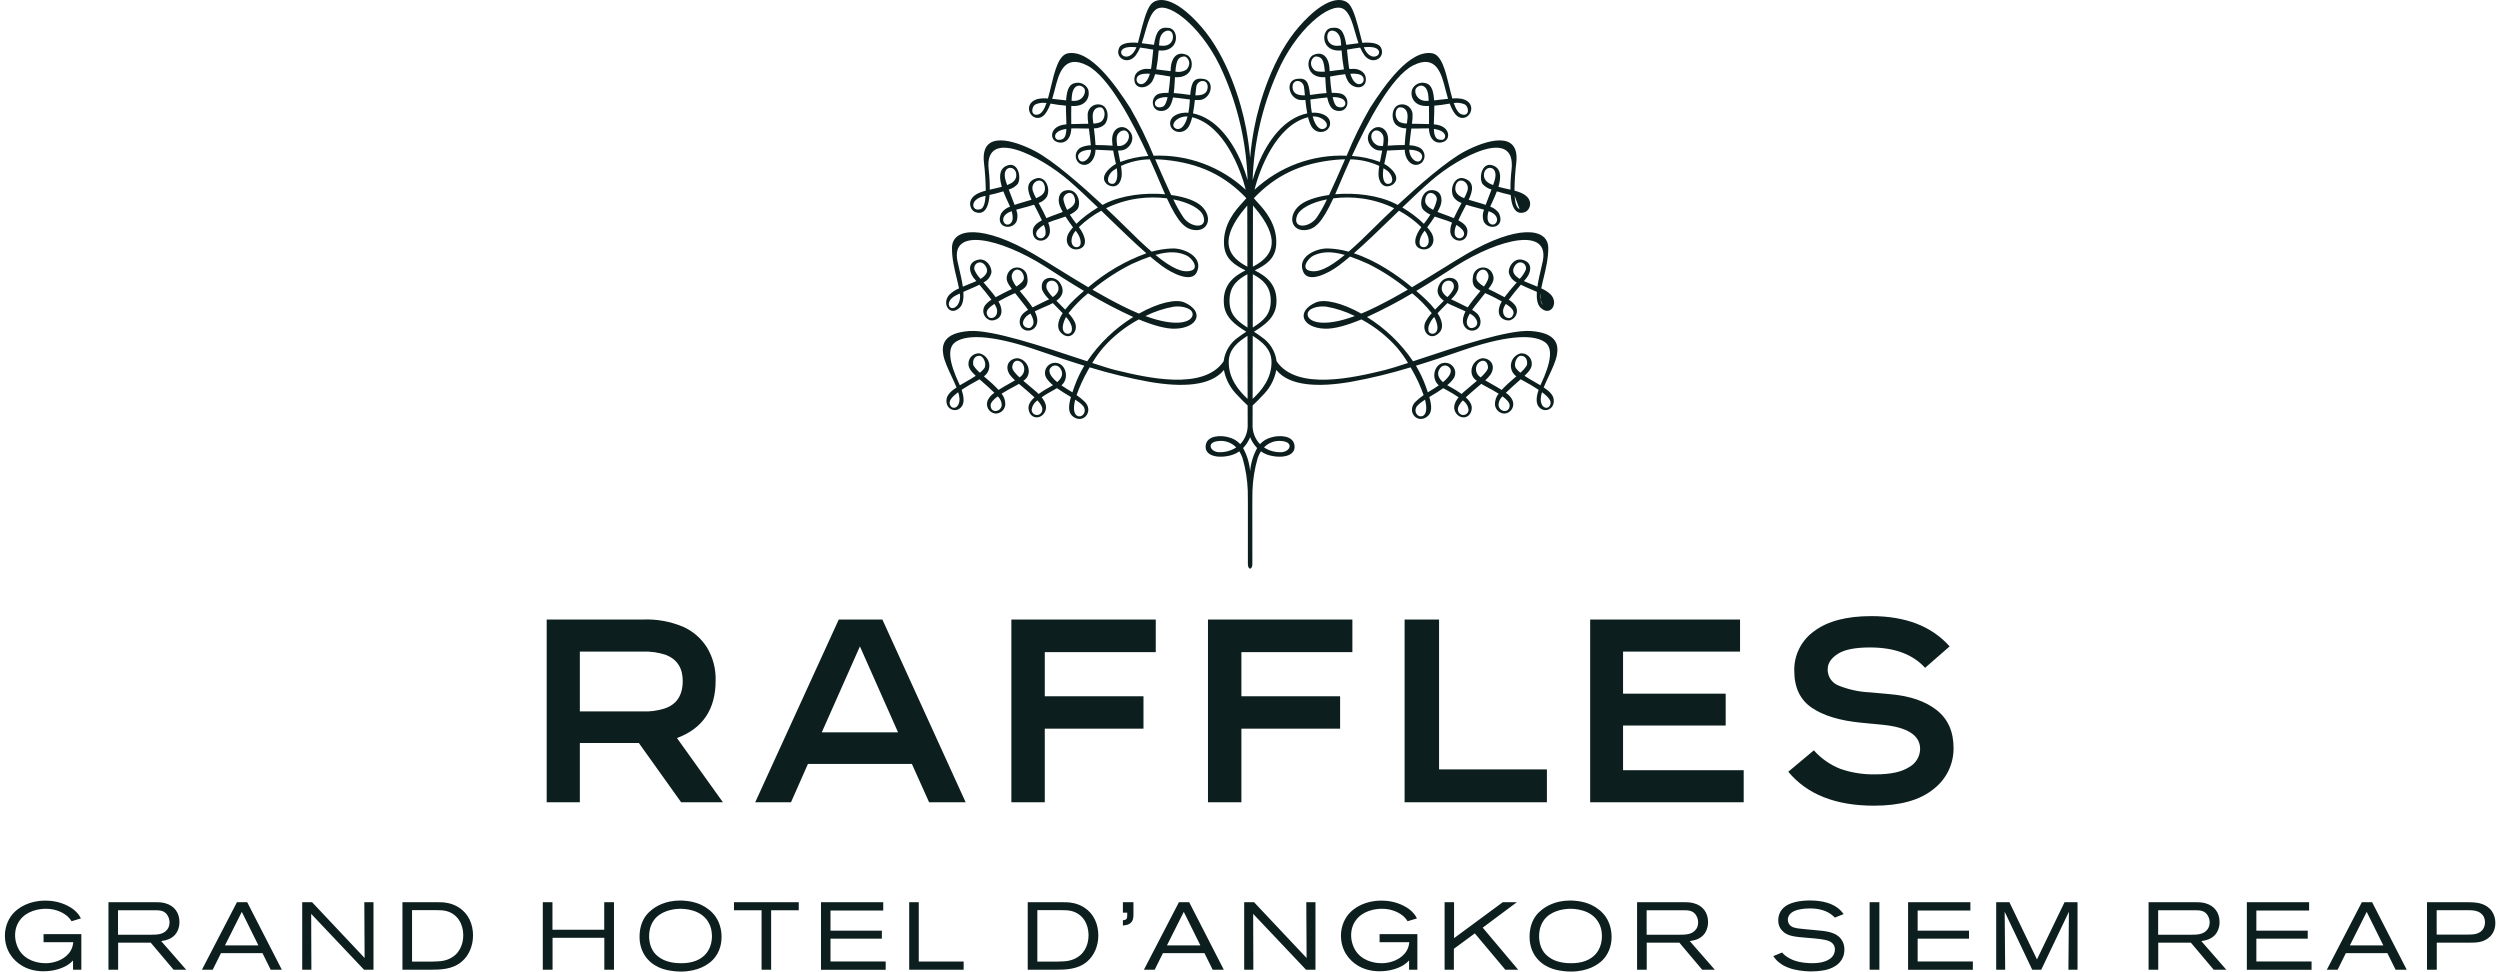
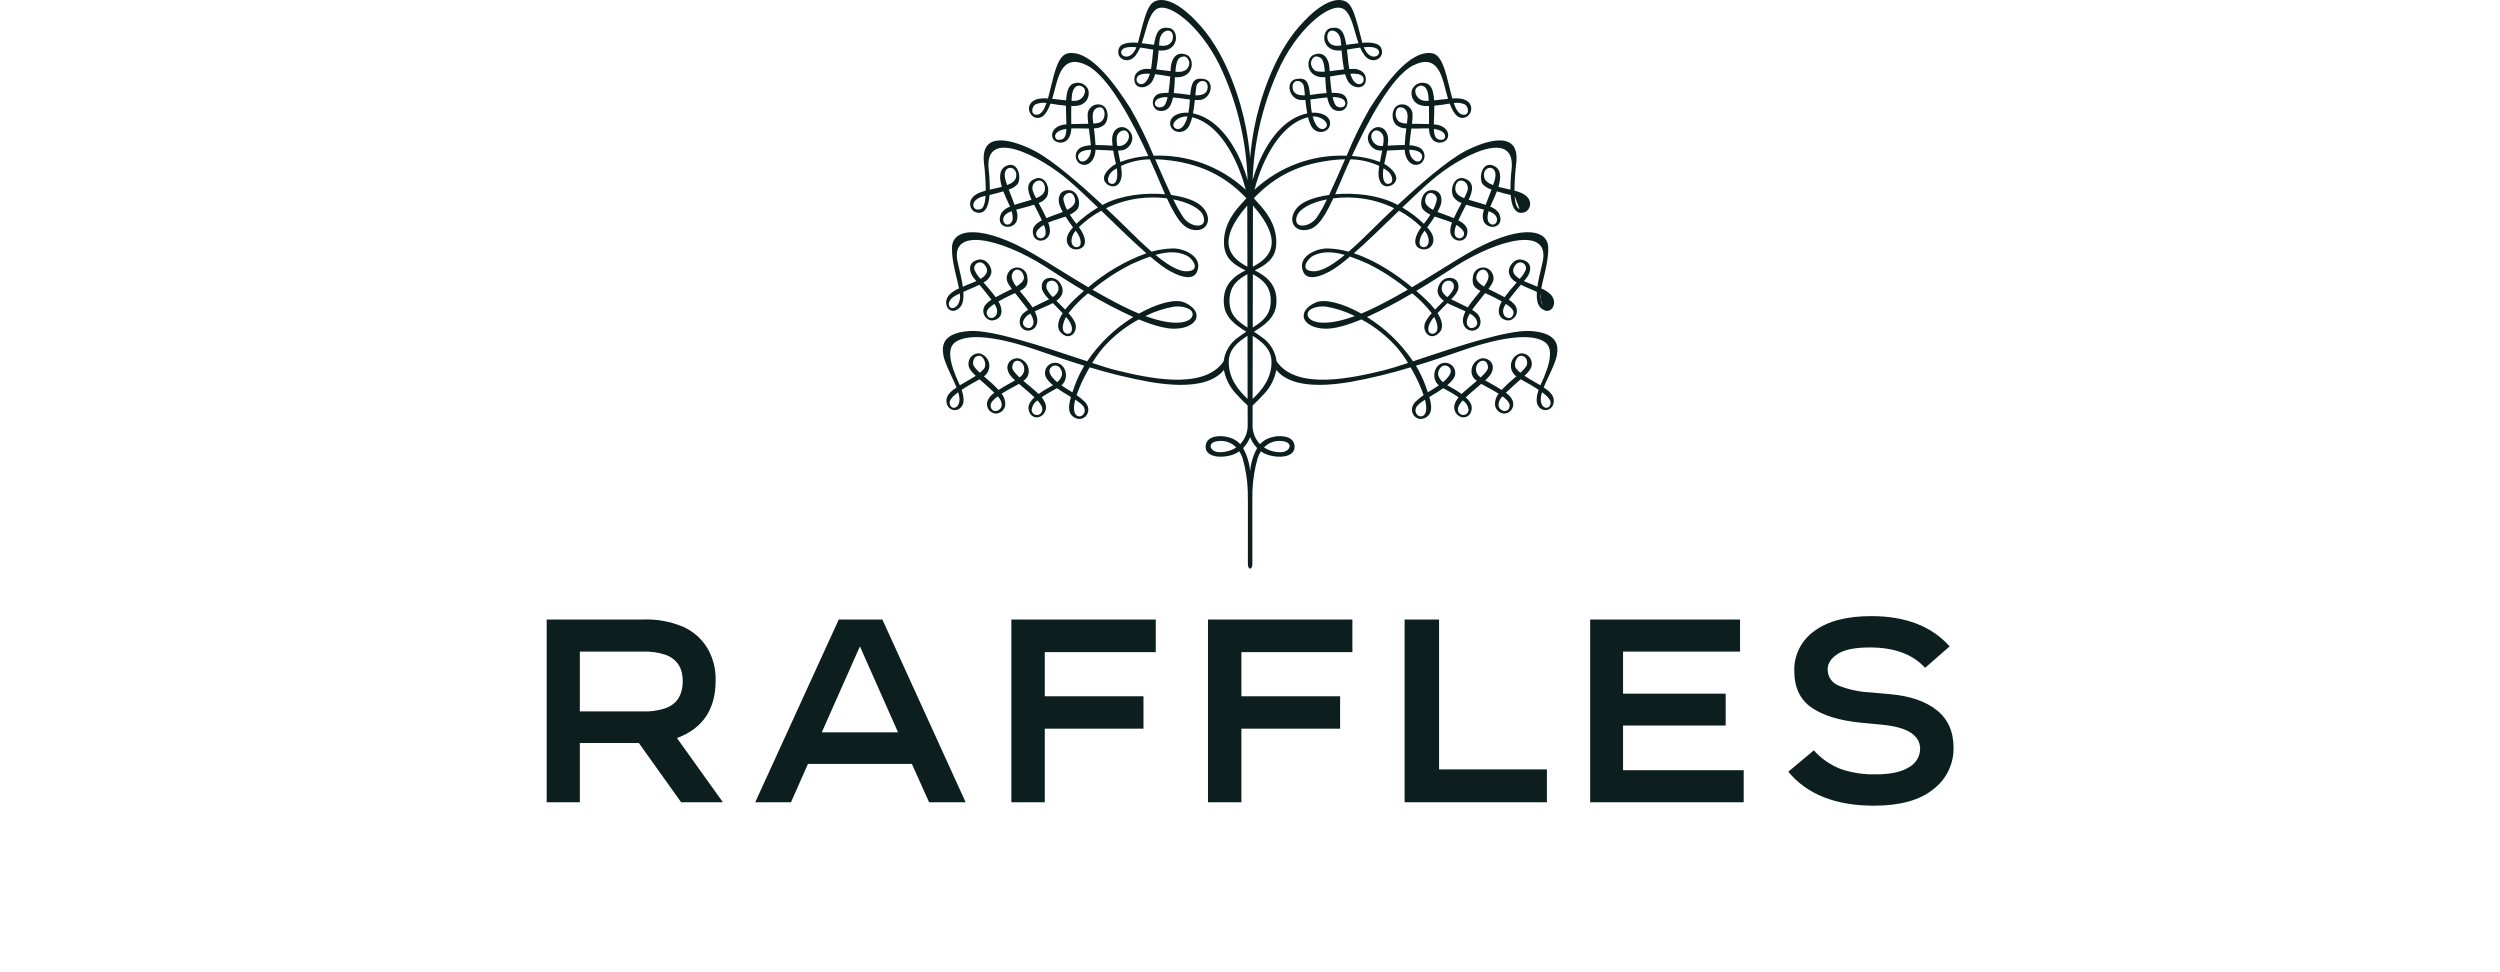
<svg xmlns="http://www.w3.org/2000/svg" width="211" height="82" viewBox="0 0 211 82" fill="none">
  <path fill-rule="evenodd" clip-rule="evenodd" d="M119.866 30.291C122.979 29.253 127.312 27.808 129.194 27.938C131.359 28.089 131.568 29.071 131.401 29.976C131.304 30.496 131.005 31.131 130.712 31.754C130.56 32.078 130.409 32.399 130.289 32.698C130.733 32.993 131.07 33.303 131.127 33.677C131.269 34.599 130.233 34.944 129.81 34.241C129.62 33.926 129.684 33.409 129.858 32.9C129.48 32.647 128.986 32.356 128.348 32.012C128.289 32.063 128.23 32.115 128.17 32.168C128.006 32.311 127.837 32.459 127.666 32.617C127.637 32.644 127.608 32.67 127.581 32.696C127.395 32.868 127.235 33.017 127.093 33.154C127.331 33.304 127.523 33.516 127.648 33.769C127.702 33.885 127.727 34.013 127.722 34.141C127.717 34.269 127.681 34.394 127.617 34.506C127.554 34.617 127.465 34.712 127.357 34.782C127.249 34.851 127.127 34.894 126.999 34.906C126.791 34.908 126.589 34.83 126.436 34.688C126.283 34.547 126.189 34.352 126.174 34.143C126.165 33.81 126.274 33.485 126.482 33.225C126.117 32.992 125.719 32.782 125.44 32.633C125.29 32.554 125.173 32.492 125.114 32.455C125.1 32.445 125.087 32.436 125.074 32.427C125.058 32.416 125.042 32.405 125.025 32.393C124.907 32.495 124.786 32.596 124.671 32.693C124.491 32.844 124.323 32.985 124.199 33.1C124.188 33.11 124.175 33.121 124.161 33.132C124.054 33.225 123.884 33.37 123.711 33.536C124.228 34.009 124.248 34.341 124.199 34.6C124.046 35.387 123.155 35.429 122.815 34.743C122.617 34.334 122.799 33.91 123.108 33.531C122.786 33.306 122.42 33.102 122.108 32.928C122.002 32.869 121.903 32.814 121.813 32.762C121.475 33.003 121.103 33.226 120.756 33.434C120.715 33.458 120.674 33.483 120.634 33.507C120.858 34.292 120.885 34.863 120.417 35.189C119.548 35.8 118.658 34.647 119.516 33.862C119.717 33.675 119.93 33.503 120.154 33.345C119.903 32.633 119.589 31.944 119.216 31.288C119.163 31.192 119.109 31.097 119.055 31.003C117.398 31.511 115.712 31.92 114.007 32.229C111.29 32.695 108.833 32.607 107.72 31.224C107.583 31.961 107.241 32.643 106.736 33.195C106.293 33.682 105.926 34.032 105.722 34.222C105.719 35.193 105.718 35.789 105.718 35.789C105.701 36.1 105.748 36.41 105.856 36.702C105.963 36.994 106.129 37.261 106.343 37.486C106.602 37.201 106.94 37.001 107.314 36.911C107.934 36.717 109.151 36.724 109.258 37.595C109.38 38.575 108 38.729 106.944 38.369C106.758 38.304 106.582 38.211 106.423 38.093C106.311 38.268 106.219 38.456 106.151 38.653C105.889 39.556 105.74 40.487 105.707 41.427L105.706 41.445C105.7 41.676 105.689 42.037 105.699 47.604C105.701 47.875 105.595 47.977 105.51 48C105.425 47.977 105.319 47.875 105.321 47.604C105.329 42.001 105.32 41.672 105.313 41.441L105.313 41.427C105.278 40.487 105.129 39.556 104.868 38.653C104.799 38.456 104.707 38.269 104.595 38.093C104.436 38.212 104.26 38.305 104.073 38.369C103.02 38.729 101.64 38.575 101.761 37.595C101.868 36.724 103.085 36.717 103.705 36.911C104.079 37 104.418 37.201 104.677 37.486C104.891 37.261 105.057 36.994 105.164 36.702C105.272 36.41 105.32 36.1 105.304 35.789C105.304 35.789 105.301 35.193 105.3 34.222C105.093 34.032 104.727 33.682 104.284 33.195C103.778 32.644 103.437 31.961 103.3 31.224C102.188 32.607 99.728 32.695 97.014 32.229C95.309 31.92 93.623 31.511 91.966 31.003L91.945 31.039C91.897 31.122 91.848 31.205 91.803 31.288C91.431 31.945 91.117 32.633 90.863 33.345C91.088 33.503 91.303 33.676 91.505 33.862C92.365 34.647 91.473 35.8 90.603 35.189C90.135 34.863 90.163 34.292 90.387 33.507C90.358 33.489 90.327 33.471 90.297 33.453C89.94 33.24 89.556 33.01 89.208 32.762C89.127 32.809 89.038 32.858 88.944 32.91C88.624 33.088 88.245 33.299 87.912 33.531C88.221 33.91 88.403 34.335 88.203 34.743C87.866 35.429 86.976 35.387 86.823 34.6C86.773 34.341 86.791 34.009 87.309 33.536C87.146 33.38 86.988 33.243 86.88 33.15C86.859 33.132 86.84 33.115 86.823 33.1C86.701 32.989 86.54 32.853 86.366 32.707C86.245 32.606 86.119 32.5 85.995 32.393L85.905 32.455C85.846 32.493 85.728 32.555 85.576 32.635C85.297 32.783 84.901 32.993 84.538 33.225C84.746 33.485 84.856 33.81 84.847 34.143C84.832 34.352 84.738 34.547 84.584 34.689C84.43 34.831 84.228 34.909 84.019 34.907C83.892 34.894 83.769 34.851 83.662 34.781C83.555 34.711 83.466 34.617 83.402 34.505C83.339 34.394 83.303 34.269 83.298 34.141C83.293 34.013 83.318 33.885 83.372 33.769C83.497 33.517 83.689 33.304 83.927 33.154C83.804 33.035 83.666 32.907 83.511 32.762C83.461 32.716 83.409 32.667 83.355 32.617C83.192 32.467 83.03 32.325 82.874 32.189C82.805 32.129 82.738 32.07 82.672 32.012C82.034 32.357 81.54 32.647 81.163 32.9C81.336 33.409 81.401 33.926 81.21 34.241C80.787 34.944 79.752 34.599 79.891 33.677C79.949 33.303 80.287 32.993 80.73 32.699C80.609 32.398 80.459 32.077 80.307 31.753C80.015 31.13 79.718 30.496 79.62 29.976C79.452 29.071 79.661 28.089 81.826 27.938C83.713 27.808 88.066 29.261 91.177 30.299C91.376 30.366 91.57 30.43 91.757 30.493C92.776 28.986 94.101 27.712 95.646 26.755C94.339 26.158 93.064 25.491 91.829 24.756C91.219 25.254 90.666 25.816 90.179 26.434C90.401 26.663 90.587 26.925 90.728 27.211C91.064 28.022 90.236 28.863 89.506 28.036C89.267 27.766 89.163 27.247 89.686 26.431C89.468 26.195 89.229 25.954 88.997 25.721C88.95 25.674 88.904 25.628 88.858 25.581C88.746 25.65 88.483 25.764 88.173 25.9C87.907 26.016 87.605 26.147 87.335 26.278C87.415 26.438 87.477 26.607 87.519 26.781C87.69 27.56 87.125 28.012 86.595 27.883C85.993 27.736 85.888 26.946 86.346 26.468C86.474 26.347 86.616 26.241 86.769 26.154C86.754 26.132 86.739 26.11 86.724 26.088C86.688 26.036 86.651 25.983 86.607 25.923C86.315 25.543 86.065 25.231 85.855 24.967C85.791 24.886 85.73 24.81 85.673 24.738C85.646 24.751 85.618 24.763 85.59 24.776C85.37 24.875 85.121 24.986 84.847 25.13C84.627 25.241 84.441 25.342 84.272 25.44C84.32 25.522 84.363 25.607 84.401 25.695C84.844 26.806 83.992 27.084 83.64 27.044C83.501 27.016 83.373 26.952 83.266 26.858C83.16 26.765 83.08 26.645 83.034 26.511C82.988 26.377 82.977 26.233 83.004 26.093C83.03 25.954 83.092 25.824 83.183 25.716C83.325 25.55 83.492 25.408 83.678 25.295C83.375 24.878 82.979 24.403 82.662 24.03C82.395 24.165 82.094 24.294 81.778 24.429C81.624 24.495 81.467 24.562 81.309 24.633C81.345 25.192 81.281 25.682 81.008 25.956C80.172 26.781 79.434 25.609 80.132 24.867C80.366 24.643 80.64 24.464 80.939 24.34C80.888 24.069 80.816 23.775 80.741 23.465C80.552 22.689 80.338 21.809 80.347 20.914C80.366 19.182 83.022 18.966 87.258 21.448C87.989 21.877 88.72 22.33 89.471 22.796C90.236 23.269 91.021 23.756 91.849 24.244C93.3 23.002 94.961 22.03 96.753 21.376C95.75 20.5 94.655 19.44 93.557 18.375C93.353 18.178 93.15 17.98 92.947 17.784C92.257 18.156 91.621 18.622 91.059 19.168C91.616 19.907 91.833 20.754 91.124 21C90.396 21.256 89.714 20.534 90.201 19.663C90.306 19.493 90.427 19.333 90.562 19.186C90.368 18.927 90.138 18.608 89.93 18.28C89.731 18.355 89.525 18.419 89.319 18.484C89.031 18.575 88.741 18.666 88.467 18.786C88.574 19.035 88.624 19.304 88.615 19.575C88.514 20.531 87.106 20.621 87.17 19.466C87.192 19.079 87.541 18.802 87.934 18.593C87.729 18.139 87.473 17.65 87.276 17.277C86.975 17.376 86.647 17.463 86.332 17.546C86.134 17.599 85.942 17.65 85.764 17.701C85.904 18.027 85.91 18.395 85.781 18.726C85.324 19.51 83.955 19.164 84.508 17.995C84.688 17.736 84.947 17.541 85.246 17.442C85.235 17.419 85.227 17.398 85.219 17.376C85.215 17.366 85.21 17.355 85.206 17.343C85.177 17.279 85.141 17.203 85.101 17.118C84.98 16.859 84.819 16.517 84.682 16.151C84.297 16.269 83.883 16.373 83.518 16.456C83.4 17.948 82.818 18.09 82.305 17.898C81.878 17.738 81.488 16.798 82.618 16.286C82.806 16.205 83 16.14 83.199 16.091C83.19 15.29 83.138 14.489 83.042 13.693C82.76 10.95 85.579 11.832 87.345 12.747C88.877 13.539 91.322 15.688 93.054 17.298C93.086 17.282 93.117 17.265 93.148 17.247C93.182 17.228 93.217 17.209 93.255 17.19C94.709 16.463 96.662 16.247 98.332 16.395C98.27 16.257 98.208 16.116 98.144 15.965C98.099 15.86 98.044 15.731 97.98 15.581C97.763 15.07 97.444 14.319 97.05 13.449C96.207 13.461 95.376 13.65 94.611 14.004C94.648 14.219 94.671 14.435 94.678 14.653C94.686 15.333 94.298 15.971 93.569 15.634C93.345 15.53 92.669 14.974 93.862 14.043C93.964 13.966 94.072 13.898 94.185 13.839C94.162 13.726 94.136 13.611 94.11 13.494C94.055 13.244 93.998 12.984 93.951 12.708C93.735 12.701 93.504 12.688 93.272 12.675C92.996 12.66 92.717 12.644 92.459 12.639C92.458 12.658 92.457 12.678 92.457 12.698C92.455 12.734 92.454 12.77 92.45 12.801C92.352 13.682 91.667 14.195 91.059 13.76C90.958 13.671 90.882 13.559 90.836 13.433C90.791 13.307 90.778 13.172 90.798 13.039C90.819 12.907 90.872 12.782 90.954 12.675C91.035 12.569 91.142 12.485 91.265 12.432C91.519 12.324 91.79 12.266 92.066 12.26C92.036 11.869 91.967 11.344 91.902 10.857L91.901 10.85C91.63 10.855 91.318 10.848 90.95 10.838C90.915 10.837 90.879 10.836 90.843 10.835C90.687 10.832 90.546 10.834 90.414 10.84C90.414 10.849 90.414 10.858 90.414 10.867C90.413 10.911 90.412 10.952 90.409 10.983C90.322 11.931 89.661 12.221 89.103 11.931C88.562 11.648 88.682 10.625 89.908 10.505C89.92 10.504 89.933 10.503 89.945 10.502C89.966 10.5 89.987 10.498 90.006 10.496C90.003 10.298 89.995 10.078 89.985 9.837C89.981 9.723 89.976 9.604 89.972 9.481C89.963 9.276 89.963 9.091 89.963 8.917C89.528 8.882 89.095 8.824 88.666 8.743C88.241 9.874 87.825 9.983 87.496 9.948C86.815 9.874 86.434 8.686 87.563 8.36C87.853 8.297 88.152 8.282 88.447 8.314C88.537 8 88.62 7.655 88.704 7.304C89.015 6.007 89.344 4.634 90.143 4.497C92.043 4.172 94.131 7.155 95.395 9.12C96.141 10.415 96.8 11.759 97.366 13.143C98.787 13.083 100.205 13.306 101.54 13.799C102.874 14.291 104.098 15.044 105.14 16.014C104.731 14.344 103.321 10.56 100.618 9.894C100.561 10.155 100.471 10.408 100.349 10.646C99.852 11.526 98.61 11.131 98.774 10.253C98.856 9.816 99.451 9.457 100.301 9.513C100.359 9.2 100.397 8.883 100.414 8.565C100.416 8.524 100.419 8.487 100.421 8.451C100.423 8.433 100.424 8.414 100.425 8.396C100.29 8.379 100.148 8.361 100.002 8.342C99.673 8.299 99.327 8.253 99.002 8.226C98.831 9.055 98.537 9.313 98.099 9.362C97.148 9.463 97.036 8.185 97.806 7.912C98.072 7.85 98.345 7.825 98.618 7.84C98.693 7.388 98.737 6.884 98.767 6.459C98.282 6.369 97.859 6.303 97.492 6.261C97.439 6.469 97.358 6.668 97.252 6.855C96.783 7.591 95.689 7.551 95.741 6.638C95.784 5.941 96.517 5.819 96.713 5.813C96.85 5.807 96.997 5.811 97.147 5.819C97.173 5.683 97.193 5.538 97.209 5.375C97.252 4.923 97.293 4.531 97.336 4.193C96.96 4.125 96.578 4.058 96.223 4.014C96.128 4.251 96.003 4.474 95.851 4.678C95.231 5.466 94.274 4.983 94.385 4.285C94.445 3.887 94.655 3.731 95.144 3.631C95.44 3.588 95.742 3.582 96.04 3.616C96.095 3.41 96.151 3.19 96.209 2.966C96.466 1.958 96.751 0.847 97.122 0.387C97.615 -0.226 99.04 -0.429 101.381 2.249C103.586 4.773 104.749 8.618 105.16 10.798C105.321 11.634 105.438 12.479 105.511 13.327C105.581 12.478 105.698 11.634 105.86 10.798C106.269 8.618 107.434 4.773 109.639 2.249C111.98 -0.429 113.405 -0.226 113.899 0.387C114.271 0.849 114.556 1.965 114.815 2.976C114.871 3.197 114.926 3.413 114.981 3.616C115.278 3.582 115.579 3.588 115.875 3.631C116.365 3.731 116.573 3.887 116.636 4.285C116.743 4.983 115.789 5.466 115.168 4.678C115.017 4.473 114.893 4.25 114.797 4.014C114.44 4.058 114.06 4.125 113.683 4.193C113.728 4.531 113.767 4.923 113.812 5.375C113.825 5.524 113.846 5.672 113.874 5.819C114.025 5.811 114.169 5.807 114.306 5.813C114.504 5.819 115.234 5.941 115.278 6.638C115.332 7.551 114.236 7.591 113.767 6.855C113.661 6.669 113.581 6.47 113.528 6.263C113.163 6.303 112.738 6.369 112.254 6.459C112.283 6.883 112.327 7.388 112.402 7.84C112.675 7.825 112.947 7.849 113.213 7.912C113.985 8.185 113.874 9.463 112.921 9.362C112.484 9.313 112.187 9.055 112.02 8.226C111.691 8.253 111.34 8.299 111.009 8.343C110.866 8.361 110.727 8.379 110.595 8.396C110.599 8.452 110.602 8.503 110.606 8.565C110.625 8.883 110.662 9.199 110.719 9.513C111.57 9.457 112.163 9.816 112.247 10.253C112.412 11.131 111.17 11.526 110.671 10.646C110.549 10.408 110.459 10.155 110.402 9.894C107.7 10.56 106.287 14.344 105.882 16.014C106.924 15.044 108.148 14.291 109.482 13.798C110.817 13.305 112.235 13.083 113.656 13.143C114.222 11.76 114.88 10.416 115.625 9.12C116.889 7.155 118.974 4.172 120.88 4.497C121.674 4.634 122.003 6 122.315 7.294C122.4 7.648 122.484 7.997 122.576 8.314C122.87 8.282 123.168 8.298 123.458 8.36C124.589 8.686 124.204 9.874 123.524 9.948C123.194 9.983 122.779 9.874 122.352 8.743C121.924 8.824 121.491 8.883 121.057 8.917C121.059 9.092 121.057 9.276 121.049 9.481C121.046 9.572 121.042 9.66 121.039 9.745C121.028 10.023 121.018 10.274 121.015 10.496C121.034 10.498 121.055 10.5 121.076 10.502C121.088 10.503 121.101 10.504 121.112 10.505C122.34 10.625 122.459 11.648 121.919 11.931C121.359 12.221 120.698 11.931 120.612 10.983C120.609 10.957 120.608 10.924 120.607 10.888C120.607 10.872 120.606 10.856 120.606 10.84C120.474 10.834 120.333 10.832 120.177 10.835L120.09 10.838C119.713 10.847 119.394 10.856 119.116 10.85C119.105 10.941 119.093 11.034 119.081 11.127C119.03 11.532 118.978 11.941 118.954 12.26C119.229 12.267 119.5 12.325 119.754 12.432C119.876 12.485 119.984 12.569 120.066 12.675C120.147 12.781 120.201 12.906 120.221 13.039C120.242 13.172 120.229 13.307 120.183 13.433C120.137 13.559 120.06 13.672 119.959 13.76C119.351 14.195 118.668 13.682 118.569 12.801C118.564 12.747 118.561 12.693 118.561 12.639C118.302 12.644 118.023 12.66 117.746 12.675C117.514 12.688 117.284 12.701 117.069 12.708C117.02 12.993 116.961 13.261 116.903 13.518C116.879 13.627 116.855 13.733 116.833 13.839C116.947 13.897 117.056 13.965 117.158 14.043C118.35 14.974 117.675 15.53 117.452 15.634C116.723 15.971 116.334 15.333 116.344 14.653C116.35 14.435 116.372 14.218 116.41 14.004C115.645 13.65 114.814 13.461 113.971 13.449C113.574 14.325 113.253 15.081 113.036 15.591C112.974 15.737 112.92 15.862 112.876 15.965C112.824 16.088 112.773 16.204 112.722 16.318C112.711 16.344 112.7 16.37 112.688 16.395C114.359 16.247 116.312 16.464 117.764 17.19C117.803 17.21 117.841 17.23 117.877 17.25C117.907 17.267 117.936 17.283 117.966 17.298C119.7 15.688 122.143 13.539 123.677 12.747C125.439 11.832 128.258 10.95 127.979 13.693C127.882 14.489 127.829 15.29 127.821 16.091C128.02 16.14 128.214 16.205 128.402 16.286C129.532 16.798 129.144 17.738 128.715 17.898C128.204 18.09 127.621 17.948 127.502 16.456C127.136 16.373 126.723 16.269 126.337 16.151C126.202 16.512 126.044 16.849 125.924 17.107C125.883 17.196 125.845 17.276 125.815 17.343C125.807 17.363 125.799 17.382 125.792 17.4C125.787 17.414 125.782 17.427 125.776 17.442C126.074 17.542 126.332 17.736 126.511 17.995C127.065 19.164 125.696 19.51 125.24 18.726C125.11 18.395 125.116 18.027 125.257 17.701C125.08 17.65 124.888 17.599 124.69 17.547C124.374 17.463 124.045 17.376 123.743 17.277L123.715 17.331C123.523 17.698 123.28 18.16 123.085 18.593C123.477 18.802 123.826 19.079 123.849 19.466C123.914 20.621 122.508 20.531 122.403 19.575C122.396 19.304 122.447 19.035 122.552 18.786C122.278 18.666 121.989 18.575 121.701 18.484C121.495 18.419 121.29 18.355 121.091 18.28C120.882 18.608 120.652 18.927 120.457 19.186C120.594 19.331 120.715 19.491 120.819 19.663C121.308 20.534 120.624 21.256 119.896 21C119.187 20.754 119.404 19.907 119.959 19.17C119.399 18.622 118.764 18.155 118.074 17.784C117.888 17.964 117.702 18.144 117.515 18.325C116.4 19.406 115.286 20.487 114.267 21.376C116.136 21.986 117.888 23.188 119.171 24.244C119.999 23.756 120.784 23.27 121.548 22.796C122.299 22.33 123.029 21.877 123.761 21.448C127.998 18.966 130.654 19.182 130.673 20.914C130.681 21.806 130.468 22.684 130.281 23.459C130.205 23.771 130.133 24.067 130.082 24.34C130.381 24.464 130.656 24.642 130.89 24.867C131.584 25.609 130.846 26.781 130.012 25.956C129.739 25.682 129.676 25.192 129.709 24.633C129.545 24.56 129.382 24.49 129.223 24.421C128.915 24.289 128.62 24.162 128.36 24.03C128.042 24.403 127.645 24.878 127.34 25.295C127.528 25.407 127.695 25.549 127.835 25.716C127.927 25.824 127.99 25.954 128.016 26.093C128.043 26.233 128.032 26.376 127.986 26.51C127.94 26.645 127.86 26.764 127.754 26.858C127.648 26.952 127.519 27.016 127.381 27.044C127.029 27.084 126.175 26.806 126.621 25.695C126.657 25.606 126.7 25.521 126.75 25.44C126.578 25.342 126.394 25.242 126.174 25.13C125.891 24.981 125.634 24.867 125.406 24.765C125.385 24.756 125.365 24.747 125.345 24.739C125.278 24.824 125.205 24.916 125.127 25.014C124.926 25.267 124.688 25.566 124.413 25.923C124.377 25.971 124.346 26.015 124.317 26.057C124.294 26.09 124.272 26.122 124.248 26.155C124.403 26.241 124.546 26.346 124.674 26.468C125.132 26.947 125.027 27.736 124.425 27.883C123.896 28.012 123.331 27.56 123.501 26.781C123.543 26.606 123.605 26.438 123.687 26.278C123.417 26.148 123.116 26.017 122.849 25.901C122.538 25.765 122.274 25.65 122.162 25.581C122.118 25.626 122.074 25.67 122.029 25.715C121.795 25.949 121.552 26.192 121.332 26.432C121.855 27.247 121.753 27.766 121.512 28.036C120.783 28.863 119.955 28.022 120.291 27.211C120.433 26.925 120.618 26.663 120.84 26.434C120.354 25.815 119.801 25.253 119.191 24.757C117.955 25.491 116.681 26.158 115.374 26.755C116.918 27.713 118.243 28.986 119.261 30.493C119.457 30.428 119.659 30.36 119.866 30.291ZM120.569 27.56C120.508 27.94 120.591 28.121 120.854 28.166C121.099 28.21 121.621 27.948 121.098 26.844C121.083 26.813 121.066 26.782 121.047 26.754C120.824 26.979 120.66 27.256 120.569 27.56ZM122.677 24.377C122.894 23.604 121.945 23.435 121.72 24.107C121.578 24.532 121.835 24.846 122.162 25.073C122.376 24.875 122.551 24.639 122.677 24.377ZM124.003 27.628C124.251 27.84 125.109 27.482 124.413 26.718C124.305 26.617 124.183 26.532 124.05 26.466C123.635 27.176 123.801 27.453 124.003 27.628ZM124.6 23.429C124.582 23.702 124.898 23.97 125.247 24.183C125.513 23.816 125.698 23.456 125.61 23.168C125.395 22.47 124.645 22.736 124.6 23.429ZM126.866 26.143C126.792 26.852 127.43 26.98 127.624 26.715C127.88 26.36 127.749 26.072 127.094 25.652C126.987 25.799 126.909 25.966 126.866 26.143ZM127.761 22.602C127.591 22.996 127.886 23.307 128.264 23.537C128.483 23.31 128.658 23.045 128.783 22.756C128.911 22.19 128.106 21.797 127.761 22.602ZM130.216 25.762C130.117 25.62 130.048 25.458 130.014 25.288ZM130.014 25.288C129.98 25.118 129.981 24.942 130.017 24.773ZM130.017 24.773C130.036 24.782 130.055 24.791 130.074 24.8ZM130.074 24.8C130.165 24.844 130.256 24.887 130.345 24.933ZM130.216 22.017C130.766 19.172 126.632 20.094 122.862 22.461C122.766 22.521 122.614 22.62 122.415 22.749C121.808 23.143 120.763 23.821 119.535 24.553C119.837 24.812 120.111 25.057 120.339 25.275C120.621 25.539 120.882 25.824 121.12 26.129C121.362 25.878 121.619 25.622 121.861 25.383C121.49 25.12 121.043 24.641 121.588 23.838C122.003 23.224 123.305 23.278 123.065 24.454C122.928 24.763 122.725 25.037 122.472 25.26C122.595 25.324 122.714 25.377 122.811 25.421C122.892 25.457 122.958 25.487 123.001 25.511C123.067 25.546 123.176 25.599 123.307 25.663C123.473 25.743 123.675 25.841 123.876 25.945C124.01 25.735 124.156 25.547 124.286 25.38C124.331 25.322 124.374 25.267 124.413 25.214C124.527 25.068 124.658 24.911 124.792 24.75C124.846 24.686 124.9 24.621 124.953 24.556C124.451 24.302 124.21 24.044 124.315 23.376C124.33 23.18 124.41 22.995 124.543 22.852C124.675 22.708 124.853 22.614 125.046 22.584C125.24 22.555 125.437 22.593 125.606 22.691C125.775 22.789 125.906 22.942 125.977 23.125C126.155 23.549 126.049 23.822 125.62 24.392C125.733 24.45 125.838 24.5 125.923 24.539C125.995 24.573 126.052 24.6 126.086 24.619C126.157 24.655 126.23 24.692 126.305 24.73C126.528 24.843 126.763 24.961 126.983 25.084C127.246 24.724 127.59 24.327 127.909 23.958C127.944 23.918 127.978 23.878 128.013 23.838C127.847 23.76 127.701 23.646 127.586 23.504C127.471 23.361 127.389 23.194 127.348 23.016C127.283 22.506 127.791 21.777 128.444 21.917C129.283 22.094 129.302 22.799 128.88 23.408C128.852 23.446 128.786 23.525 128.698 23.631C128.673 23.66 128.647 23.692 128.619 23.726C128.812 23.814 128.995 23.886 129.125 23.936C129.175 23.955 129.217 23.971 129.248 23.985C129.33 24.02 129.419 24.056 129.512 24.095C129.591 24.128 129.673 24.161 129.757 24.197C129.829 23.679 129.957 23.138 130.067 22.68C130.126 22.429 130.18 22.202 130.216 22.017ZM128.25 17.648C127.992 17.556 127.876 17.104 127.835 16.53ZM127.835 16.53C127.88 16.538 127.923 16.548 127.966 16.558ZM120.167 19.564C119.76 20.086 119.634 20.826 120.133 20.86C120.548 20.888 120.762 20.344 120.404 19.706C120.355 19.623 120.3 19.545 120.238 19.472C120.213 19.502 120.185 19.537 120.167 19.564ZM120.953 17.715C121.096 17.451 121.2 17.168 121.263 16.874C121.36 16.371 120.437 15.853 120.286 16.852C120.231 17.222 120.55 17.502 120.953 17.715ZM122.782 19.816C123.062 20.452 123.914 19.946 123.416 19.38C123.272 19.224 123.106 19.09 122.924 18.982C122.792 19.238 122.742 19.53 122.782 19.816ZM123.576 16.726C123.691 16.52 123.786 16.303 123.86 16.08L123.86 16.08C124.068 15.284 123.001 14.832 122.839 15.742C122.745 16.269 123.094 16.536 123.576 16.726ZM125.837 18.921C126.277 19.128 126.696 18.368 125.913 17.942C125.824 17.895 125.732 17.855 125.637 17.82C125.469 18.399 125.542 18.782 125.837 18.921ZM126.068 15.469C126.089 15.408 126.111 15.347 126.131 15.284C126.593 13.841 125.132 13.89 125.249 14.882C125.294 15.242 125.598 15.462 126.015 15.622C126.032 15.57 126.05 15.52 126.068 15.469ZM127.576 14.316C127.974 10.655 123.143 13.22 120.821 15.228C120.039 15.906 119.203 16.696 118.355 17.512C119.015 17.896 119.626 18.359 120.175 18.891C120.371 18.642 120.554 18.384 120.724 18.117C120.507 18.016 120.307 17.88 120.134 17.714C119.735 17.31 119.975 16.034 120.851 16.045C121.674 16.059 121.774 16.831 121.578 17.354C121.506 17.538 121.421 17.716 121.323 17.887C121.518 17.968 121.714 18.036 121.881 18.095C122.011 18.141 122.125 18.18 122.208 18.215L122.244 18.229C122.373 18.278 122.534 18.339 122.704 18.412C122.884 18.008 123.114 17.583 123.324 17.195L123.359 17.131C123.067 17.042 122.817 16.85 122.655 16.591C122.313 15.813 122.842 14.827 123.567 15.056C124.533 15.36 124.25 16.21 123.99 16.786C123.981 16.811 123.969 16.834 123.956 16.857C124.044 16.884 124.134 16.91 124.224 16.936C124.328 16.966 124.431 16.996 124.532 17.028C124.579 17.042 124.631 17.057 124.689 17.073C124.884 17.13 125.135 17.202 125.39 17.29C125.461 17.097 125.541 16.889 125.627 16.667C125.709 16.456 125.796 16.232 125.883 15.996C125.589 15.915 125.324 15.751 125.12 15.523C124.772 14.935 125.123 13.507 126.131 14.02C126.724 14.324 126.68 15.047 126.466 15.766C126.702 15.832 126.953 15.888 127.202 15.943C127.296 15.964 127.39 15.984 127.482 16.006C127.478 15.441 127.51 14.877 127.576 14.316ZM121.72 11.8C121.191 11.842 121.043 11.523 121.018 10.879C122.262 11.063 122.04 11.775 121.72 11.8ZM123.404 9.664C124.076 9.827 123.982 8.963 123.589 8.795C123.306 8.68 122.997 8.645 122.695 8.696C122.877 9.213 123.092 9.592 123.404 9.664ZM117.32 15.481C117.701 15.319 117.439 14.664 117.091 14.413C117.006 14.352 116.898 14.278 116.769 14.2C116.766 14.22 116.762 14.24 116.758 14.261C116.752 14.286 116.747 14.312 116.744 14.338C116.636 15.207 116.887 15.663 117.32 15.481ZM115.941 11.08C115.465 11.447 115.886 12.341 116.582 12.322H116.581C116.608 12.322 116.639 12.32 116.67 12.319C116.689 12.317 116.707 12.316 116.725 12.316C116.76 12.102 116.777 11.886 116.777 11.669C116.763 11.156 116.222 10.865 115.941 11.08ZM118.101 10.285C118.301 10.383 118.522 10.431 118.744 10.424H118.744C118.768 10.231 118.788 10.053 118.799 9.916C118.846 9.203 118.407 9.012 118.093 9.067C117.776 9.12 117.614 9.906 118.101 10.285ZM120.014 13.324C120.081 13.098 119.959 12.78 119.329 12.671H119.329C119.2 12.652 119.07 12.641 118.939 12.639C118.968 13.52 119.823 13.981 120.014 13.324ZM122.013 7.616C121.675 6.256 121.241 4.515 119.259 5.527H119.259C117.426 6.465 115.404 10.336 114.103 13.163C114.911 13.213 115.708 13.383 116.467 13.669C116.494 13.525 116.524 13.379 116.554 13.233C116.589 13.058 116.624 12.883 116.655 12.713C116.545 12.71 116.444 12.703 116.354 12.693C115.637 12.606 114.989 11.533 115.885 10.873C116.376 10.514 117.178 10.809 117.158 11.844C117.155 11.959 117.144 12.064 117.133 12.167C117.128 12.21 117.124 12.252 117.12 12.295L117.125 12.295C117.56 12.267 118.077 12.234 118.558 12.24C118.575 11.8 118.635 11.292 118.693 10.834C118.38 10.842 118.074 10.738 117.83 10.541C117.357 10.066 117.451 8.959 118.156 8.827C118.279 8.799 118.406 8.799 118.53 8.825C118.653 8.851 118.769 8.904 118.87 8.98C118.971 9.055 119.055 9.151 119.115 9.262C119.176 9.373 119.212 9.495 119.221 9.621C119.23 9.897 119.212 10.173 119.167 10.445C119.311 10.448 119.462 10.45 119.617 10.451C119.939 10.455 120.279 10.459 120.606 10.473C120.606 10.388 120.607 10.296 120.608 10.2C120.611 9.839 120.615 9.402 120.602 8.939C120.58 8.94 120.56 8.941 120.541 8.943C120.507 8.945 120.474 8.948 120.437 8.948C119.157 8.971 119.006 7.921 119.201 7.51C119.299 7.315 119.459 7.16 119.656 7.069C119.854 6.978 120.076 6.957 120.287 7.009C120.65 7.086 120.969 7.337 121.041 8.471C121.21 8.454 121.387 8.433 121.567 8.412C121.782 8.386 122 8.36 122.214 8.34C122.152 8.139 122.088 7.914 122.024 7.661L122.013 7.616ZM120.287 8.512C120.373 8.516 120.474 8.514 120.582 8.51H120.581C120.575 8.385 120.569 8.263 120.556 8.141C120.46 7.009 119.737 7.119 119.505 7.465C119.329 7.727 119.553 8.469 120.287 8.512ZM111.856 10.807C111.567 11.024 111.066 10.888 110.79 9.829C111.633 9.786 112.281 10.493 111.856 10.807ZM112.876 9.002C113.496 9.252 113.796 8.667 113.303 8.348C113.044 8.227 112.757 8.177 112.473 8.203C112.567 8.614 112.695 8.927 112.876 9.002ZM115.094 6.681C115.14 7.143 114.344 7.495 113.968 6.224C114.66 6.187 115.054 6.304 115.094 6.681ZM116.343 4.241C116.644 4.704 115.629 5.283 115.103 3.983C115.693 3.935 116.17 3.973 116.343 4.241ZM95.918 3.983C95.328 3.935 94.85 3.973 94.678 4.241H94.678C94.376 4.704 95.391 5.283 95.918 3.983ZM97.052 6.224C96.361 6.187 95.965 6.306 95.928 6.681H95.928C95.879 7.143 96.674 7.495 97.052 6.224ZM97.719 8.348C97.222 8.667 97.524 9.252 98.144 9.002H98.144C98.324 8.927 98.454 8.614 98.547 8.203C98.263 8.177 97.977 8.227 97.719 8.348ZM100.231 9.829C99.385 9.786 98.738 10.493 99.164 10.807L99.164 10.807C99.453 11.024 99.953 10.888 100.231 9.829ZM87.43 8.795C87.038 8.963 86.944 9.827 87.615 9.664C87.927 9.592 88.145 9.213 88.325 8.696C88.023 8.645 87.713 8.68 87.43 8.795ZM90.002 10.879C88.758 11.063 88.979 11.775 89.3 11.8V11.8C89.829 11.842 89.977 11.523 90.002 10.879ZM91.691 12.671C91.059 12.78 90.939 13.098 91.005 13.324V13.324C91.196 13.981 92.052 13.52 92.082 12.64C91.951 12.641 91.82 12.652 91.691 12.671ZM92.928 9.067C92.614 9.012 92.176 9.203 92.223 9.916L92.223 9.916C92.233 10.053 92.252 10.231 92.276 10.424C92.498 10.431 92.719 10.383 92.918 10.285C93.407 9.906 93.243 9.12 92.928 9.067ZM93.929 14.413C93.582 14.664 93.32 15.319 93.7 15.482L93.7 15.481C94.133 15.663 94.385 15.207 94.274 14.338C94.271 14.302 94.264 14.268 94.258 14.234C94.256 14.223 94.254 14.211 94.252 14.2C94.121 14.278 94.013 14.353 93.929 14.413ZM95.081 11.08C94.796 10.865 94.257 11.156 94.243 11.669C94.242 11.886 94.26 12.102 94.296 12.316C94.312 12.316 94.33 12.317 94.347 12.318C94.379 12.32 94.411 12.322 94.438 12.322C95.132 12.341 95.558 11.447 95.081 11.08ZM94.466 13.238C94.495 13.382 94.525 13.527 94.552 13.669C95.311 13.383 96.109 13.213 96.919 13.163C95.616 10.336 93.595 6.465 91.761 5.527C89.779 4.515 89.347 6.254 89.009 7.614L88.997 7.661C88.932 7.914 88.869 8.139 88.806 8.34C89.019 8.361 89.237 8.386 89.45 8.412C89.631 8.433 89.809 8.454 89.977 8.471C90.051 7.337 90.369 7.086 90.734 7.01C90.945 6.957 91.167 6.978 91.365 7.069C91.562 7.16 91.723 7.315 91.821 7.51C92.016 7.921 91.865 8.971 90.582 8.948C90.544 8.948 90.511 8.945 90.478 8.943C90.458 8.941 90.439 8.94 90.418 8.939C90.405 9.398 90.409 9.83 90.413 10.189C90.414 10.29 90.415 10.385 90.415 10.473C90.742 10.46 91.081 10.456 91.403 10.452C91.557 10.45 91.708 10.448 91.851 10.445C91.81 10.173 91.792 9.897 91.798 9.622C91.808 9.496 91.844 9.373 91.905 9.263C91.965 9.152 92.049 9.056 92.15 8.98C92.251 8.905 92.367 8.852 92.49 8.826C92.614 8.799 92.741 8.8 92.864 8.827C93.569 8.959 93.661 10.066 93.19 10.541C92.946 10.739 92.64 10.843 92.327 10.834C92.384 11.292 92.445 11.8 92.461 12.24C92.942 12.234 93.456 12.267 93.892 12.294L93.902 12.295C93.899 12.265 93.895 12.236 93.892 12.206C93.879 12.09 93.865 11.974 93.862 11.844C93.841 10.809 94.644 10.514 95.132 10.874C96.029 11.533 95.383 12.606 94.666 12.693C94.577 12.703 94.474 12.71 94.362 12.713C94.395 12.885 94.43 13.061 94.466 13.238ZM90.462 8.141C90.452 8.263 90.445 8.385 90.438 8.51C90.544 8.514 90.648 8.516 90.734 8.512C91.466 8.469 91.691 7.727 91.515 7.465C91.282 7.119 90.561 7.009 90.462 8.141ZM83.053 16.558C81.751 16.843 82.026 17.916 82.77 17.648C83.028 17.556 83.145 17.104 83.183 16.53C83.139 16.538 83.095 16.548 83.053 16.558ZM85.769 14.882C85.888 13.89 84.428 13.841 84.889 15.284C84.927 15.401 84.965 15.51 85.005 15.622C85.421 15.462 85.725 15.242 85.769 14.882ZM85.106 17.942C84.324 18.368 84.743 19.128 85.184 18.921C85.478 18.782 85.552 18.399 85.382 17.82C85.288 17.855 85.196 17.896 85.106 17.942ZM88.181 15.742C88.017 14.832 86.954 15.284 87.159 16.08C87.233 16.304 87.329 16.521 87.445 16.726C87.926 16.536 88.276 16.269 88.181 15.742ZM87.605 19.38C87.106 19.946 87.958 20.452 88.235 19.816V19.816C88.279 19.53 88.229 19.238 88.094 18.982C87.912 19.09 87.748 19.224 87.605 19.38ZM90.734 16.852C90.582 15.853 89.659 16.371 89.756 16.874V16.874C89.82 17.168 89.924 17.451 90.066 17.715C90.47 17.502 90.788 17.222 90.734 16.852ZM90.614 19.706C90.257 20.344 90.472 20.888 90.887 20.86L90.887 20.86C91.386 20.826 91.258 20.086 90.853 19.564C90.834 19.537 90.807 19.502 90.783 19.472C90.721 19.546 90.665 19.624 90.614 19.706ZM90.295 18.117C90.48 18.41 90.677 18.672 90.844 18.889L90.844 18.889C91.394 18.36 92.005 17.898 92.664 17.512C91.817 16.696 90.983 15.906 90.197 15.228C87.876 13.22 83.045 10.655 83.444 14.316C83.51 14.877 83.541 15.441 83.537 16.006C83.633 15.984 83.731 15.962 83.829 15.94C84.074 15.886 84.322 15.831 84.554 15.767C84.339 15.048 84.297 14.324 84.889 14.02C85.895 13.507 86.246 14.936 85.899 15.523C85.696 15.751 85.432 15.915 85.138 15.996C85.22 16.217 85.302 16.428 85.379 16.628C85.47 16.865 85.556 17.085 85.63 17.291C85.886 17.201 86.138 17.129 86.334 17.072C86.389 17.056 86.441 17.041 86.486 17.028C86.585 16.997 86.684 16.968 86.784 16.939C86.877 16.913 86.97 16.886 87.062 16.857C87.058 16.848 87.053 16.838 87.049 16.829C87.042 16.814 87.035 16.799 87.03 16.786C86.769 16.21 86.486 15.36 87.453 15.056C88.178 14.828 88.707 15.814 88.365 16.591C88.203 16.851 87.952 17.043 87.66 17.131L87.685 17.177C87.898 17.569 88.133 18.002 88.317 18.412C88.467 18.347 88.612 18.291 88.732 18.246C88.76 18.235 88.786 18.225 88.811 18.215C88.893 18.181 89.005 18.142 89.134 18.097C89.302 18.038 89.499 17.969 89.696 17.888C89.599 17.716 89.513 17.538 89.44 17.354C89.245 16.831 89.344 16.059 90.168 16.046C91.043 16.034 91.286 17.311 90.885 17.714C90.712 17.88 90.513 18.017 90.295 18.117ZM80.673 24.933C79.598 25.482 80.196 26.469 80.805 25.762C80.903 25.619 80.971 25.458 81.005 25.288C81.04 25.118 81.04 24.943 81.006 24.773C80.893 24.825 80.783 24.878 80.673 24.933ZM83.26 22.602C82.912 21.797 82.109 22.19 82.239 22.756C82.362 23.047 82.538 23.312 82.757 23.539C83.133 23.307 83.43 22.996 83.26 22.602ZM83.925 25.652C83.272 26.072 83.139 26.36 83.396 26.715C83.59 26.98 84.228 26.852 84.152 26.143C84.11 25.966 84.033 25.799 83.925 25.652ZM86.419 23.429C86.373 22.736 85.624 22.47 85.41 23.168C85.322 23.456 85.506 23.816 85.774 24.183C86.121 23.97 86.435 23.702 86.419 23.429ZM86.607 26.718C85.91 27.482 86.769 27.84 87.016 27.628H87.016C87.22 27.453 87.385 27.176 86.97 26.466C86.837 26.532 86.715 26.616 86.607 26.718ZM88.343 24.377C88.469 24.64 88.644 24.876 88.858 25.073C89.187 24.846 89.442 24.532 89.3 24.107C89.075 23.435 88.126 23.604 88.343 24.377ZM90.166 28.166C90.427 28.121 90.512 27.94 90.452 27.56L90.452 27.56C90.359 27.257 90.195 26.981 89.973 26.754C89.954 26.782 89.937 26.812 89.923 26.844C89.399 27.948 89.92 28.21 90.166 28.166ZM89.899 26.129C90.138 25.825 90.399 25.54 90.68 25.275L90.68 25.275C90.909 25.057 91.183 24.811 91.485 24.552C90.262 23.824 89.222 23.149 88.614 22.754C88.41 22.622 88.256 22.522 88.158 22.461C84.387 20.094 80.252 19.172 80.805 22.017C80.841 22.201 80.894 22.425 80.953 22.674C81.062 23.134 81.191 23.677 81.263 24.197C81.342 24.163 81.421 24.131 81.496 24.1C81.594 24.059 81.686 24.021 81.771 23.985C81.801 23.972 81.84 23.957 81.886 23.939C82.017 23.889 82.205 23.816 82.401 23.725C82.272 23.572 82.175 23.456 82.14 23.408C81.719 22.799 81.737 22.094 82.575 21.917C83.231 21.777 83.736 22.506 83.672 23.016C83.63 23.194 83.549 23.361 83.434 23.503C83.319 23.646 83.173 23.76 83.008 23.838C83.043 23.878 83.078 23.919 83.114 23.96C83.432 24.329 83.775 24.724 84.035 25.084C84.254 24.962 84.486 24.845 84.707 24.733C84.784 24.694 84.86 24.656 84.933 24.619C84.966 24.601 85.021 24.575 85.09 24.542C85.176 24.502 85.284 24.451 85.4 24.392C84.974 23.822 84.867 23.549 85.041 23.124C85.113 22.942 85.244 22.789 85.413 22.691C85.582 22.593 85.78 22.555 85.973 22.584C86.167 22.614 86.345 22.708 86.478 22.852C86.611 22.995 86.691 23.18 86.705 23.375C86.812 24.044 86.567 24.302 86.066 24.556C86.117 24.617 86.168 24.678 86.218 24.739C86.356 24.904 86.491 25.064 86.607 25.214C86.649 25.271 86.695 25.33 86.744 25.393C86.871 25.556 87.015 25.74 87.146 25.945C87.345 25.841 87.547 25.743 87.712 25.663C87.843 25.599 87.951 25.546 88.017 25.511C88.059 25.488 88.121 25.46 88.196 25.427C88.296 25.382 88.419 25.326 88.547 25.26C88.294 25.037 88.092 24.762 87.953 24.454C87.715 23.278 89.016 23.224 89.434 23.838C89.977 24.641 89.529 25.12 89.161 25.383C89.402 25.622 89.659 25.878 89.899 26.129ZM80.871 33.104C80.312 33.515 80.111 33.814 80.154 34.058C80.248 34.627 80.99 34.539 80.984 33.67C80.974 33.477 80.935 33.286 80.871 33.104ZM82.162 30.845C82.31 31.077 82.494 31.284 82.706 31.459C82.837 31.352 82.956 31.232 83.062 31.099C83.313 30.767 83.022 30.011 82.642 30.029C82.104 30.05 82.084 30.634 82.162 30.845ZM83.607 34.217C83.619 34.927 84.528 34.779 84.548 34.152L84.548 34.152C84.53 33.884 84.408 33.633 84.209 33.453C83.863 33.708 83.602 33.977 83.607 34.217ZM86.066 31.838C86.073 31.834 86.079 31.829 86.086 31.825H86.086C86.249 31.717 86.367 31.555 86.419 31.367C86.471 31.178 86.453 30.978 86.368 30.802C86.168 30.378 85.505 30.221 85.433 30.985C85.413 31.193 85.679 31.51 86.047 31.852C86.052 31.848 86.059 31.843 86.066 31.838ZM87.818 34.91C87.901 34.835 87.953 34.732 87.964 34.621H87.964C88.024 34.384 87.82 34.077 87.565 33.794C87.425 33.884 87.308 34.005 87.222 34.148C87.136 34.291 87.085 34.451 87.07 34.617C87.081 34.728 87.132 34.832 87.214 34.907C87.297 34.983 87.404 35.025 87.516 35.025C87.627 35.026 87.735 34.985 87.818 34.91ZM88.758 30.954C88.383 31.256 88.594 31.724 89.229 32.254H89.229C89.845 31.729 89.649 31.279 89.43 31.019C89.347 30.924 89.232 30.865 89.107 30.853C88.982 30.841 88.858 30.877 88.758 30.954ZM91.516 34.833C91.564 34.709 91.564 34.572 91.515 34.449H91.515C91.458 34.228 91.151 33.992 90.749 33.733C90.41 35.055 90.983 35.227 91.256 35.114C91.375 35.057 91.468 34.956 91.516 34.833ZM90.512 33.112C90.57 32.937 90.632 32.756 90.701 32.565H90.702C90.916 31.973 91.189 31.404 91.514 30.865C90.179 30.457 88.858 30.014 87.584 29.571C84.279 28.428 81.735 28.101 80.631 28.875C79.933 29.362 80.099 30.583 80.978 32.445C80.983 32.455 80.987 32.466 80.992 32.477C80.998 32.491 81.003 32.506 81.01 32.519C81.167 32.424 81.331 32.331 81.496 32.236C81.788 32.07 82.085 31.9 82.352 31.72C81.976 31.365 81.716 31.039 81.738 30.703C81.736 30.582 81.759 30.463 81.805 30.352C81.851 30.241 81.92 30.141 82.007 30.058C82.094 29.976 82.197 29.912 82.31 29.871C82.422 29.83 82.543 29.813 82.662 29.821C82.866 29.868 83.051 29.973 83.197 30.123C83.342 30.273 83.441 30.463 83.481 30.668C83.521 30.874 83.501 31.087 83.423 31.281C83.345 31.475 83.212 31.642 83.041 31.763C83.165 31.871 83.287 31.976 83.396 32.07C83.549 32.202 83.677 32.312 83.749 32.381C83.957 32.577 84.13 32.751 84.277 32.91C84.57 32.723 84.894 32.54 85.193 32.371C85.362 32.276 85.523 32.186 85.666 32.101C85.496 31.953 85.344 31.787 85.212 31.604C84.737 30.844 85.23 30.227 85.92 30.234C86.168 30.277 86.393 30.405 86.558 30.595C86.723 30.785 86.818 31.026 86.826 31.278C86.837 31.451 86.8 31.622 86.719 31.774C86.638 31.926 86.516 32.053 86.368 32.14C86.529 32.279 86.699 32.42 86.865 32.557C87.085 32.74 87.297 32.917 87.475 33.077C87.496 33.096 87.516 33.115 87.537 33.135C87.578 33.173 87.619 33.212 87.659 33.251C87.985 33.018 88.327 32.807 88.681 32.62C88.749 32.582 88.812 32.545 88.873 32.507C88.661 32.341 88.476 32.144 88.323 31.922C88.235 31.779 88.191 31.613 88.196 31.445C88.202 31.277 88.257 31.115 88.354 30.978C88.451 30.841 88.587 30.735 88.743 30.675C88.9 30.615 89.071 30.603 89.235 30.64C89.965 30.783 90.248 31.907 89.621 32.493C89.616 32.499 89.609 32.505 89.602 32.51C89.596 32.514 89.589 32.519 89.584 32.524C89.712 32.612 89.847 32.703 89.996 32.794C90.106 32.862 90.207 32.924 90.302 32.983C90.375 33.028 90.444 33.07 90.512 33.112ZM94.225 31.253C96.705 31.849 101.568 33.017 103.276 30.49C103.328 30.079 103.467 29.685 103.684 29.333C103.901 28.981 104.19 28.679 104.533 28.449C104.754 28.282 104.974 28.136 105.185 27.998C104.265 27.419 103.374 26.802 103.294 25.619C103.18 23.972 104.232 23.27 105.116 22.822C104.225 22.37 103.376 21.881 103.306 20.63C103.211 18.903 104.34 17.674 104.831 17.139C104.897 17.067 104.952 17.008 104.99 16.962C105.035 16.908 105.08 16.857 105.125 16.806C105.148 16.78 105.171 16.754 105.194 16.728C103.388 14.827 101.263 13.77 98.273 13.488C98.001 13.463 97.743 13.45 97.498 13.446C97.568 13.605 97.638 13.764 97.707 13.923C98.099 14.815 98.484 15.693 98.846 16.457C100.022 16.618 100.999 16.968 101.467 17.452C102.36 18.368 101.949 19.482 100.902 19.422C100.054 19.374 99.451 18.826 98.487 16.739C97.673 16.636 96.849 16.642 96.036 16.754C95.104 16.886 94.198 17.163 93.351 17.575C94.128 18.306 94.723 18.892 94.966 19.134C95.82 19.988 96.553 20.684 97.197 21.239C97.771 21.079 98.362 20.988 98.958 20.968C99.969 20.947 101.606 21.692 101.011 22.972C100.576 23.91 98.925 23.081 98.045 22.43C97.737 22.2 97.414 21.938 97.077 21.654C96.625 21.807 96.119 22.01 95.534 22.276C94.343 22.869 93.224 23.597 92.2 24.448C93.011 24.918 93.86 25.389 94.774 25.846C95.261 26.09 95.71 26.294 96.129 26.467C97.74 25.562 99.242 25.2 99.978 25.532C101.692 26.31 101.103 27.675 99.207 27.742C98.397 27.772 97.302 27.451 96.115 26.958C94.98 27.568 93.962 28.375 93.108 29.342C92.766 29.747 92.457 30.179 92.186 30.634C93.026 30.912 93.721 31.131 94.156 31.237L94.225 31.253ZM99.089 25.88C98.25 26.027 97.435 26.294 96.672 26.674C99.395 27.675 100.571 27.145 100.654 26.6C100.74 26.022 99.763 25.794 99.089 25.88ZM100.14 21.561C99.483 21.259 98.731 21.174 97.522 21.514C98.896 22.648 99.824 23.064 100.547 22.836C101.219 22.622 100.604 21.772 100.14 21.561ZM101.545 18.19C101.316 17.612 100.339 17.08 99.026 16.827C99.275 17.362 99.565 17.877 99.893 18.368C100.54 19.268 101.987 19.324 101.545 18.19ZM105.147 17.494C105.021 17.643 104.896 17.792 104.772 17.952C102.847 20.491 103.775 21.722 105.28 22.512C105.276 20.958 105.274 19.564 105.272 18.532C105.271 18.051 105.271 17.649 105.27 17.347C105.229 17.396 105.188 17.445 105.147 17.494ZM103.771 25.304C103.741 26.554 104.4 27.074 105.288 27.645C105.287 27.152 105.286 26.653 105.285 26.155C105.283 25.134 105.281 24.115 105.28 23.144C104.487 23.575 103.799 24.11 103.771 25.304ZM105.288 28.343C104.467 28.872 103.746 29.45 103.709 30.474C103.657 31.89 104.53 32.96 105.298 33.665C105.297 32.292 105.293 30.387 105.288 28.343ZM100.688 9.567C101.167 9.669 101.622 9.857 102.033 10.123C103.743 11.2 104.808 13.474 105.298 15.2C105.197 12.077 104.494 9.003 103.228 6.147C101.68 2.534 98.795 0.145 97.665 0.736C97.137 1.013 96.893 1.864 96.639 2.748C96.553 3.051 96.465 3.358 96.364 3.647C96.601 3.674 96.843 3.708 97.081 3.741C97.186 3.756 97.291 3.77 97.394 3.784C97.582 2.623 97.867 2.242 98.665 2.358C99.552 2.485 99.573 4.447 97.791 4.257C97.754 4.793 97.686 5.327 97.589 5.856C97.817 5.88 98.05 5.911 98.277 5.941C98.454 5.965 98.628 5.988 98.795 6.007C98.803 5.875 98.811 5.761 98.815 5.679C98.871 5.003 99.267 4.252 100.164 4.634C100.84 4.921 100.838 6.63 99.166 6.516C99.163 6.623 99.156 6.735 99.149 6.854C99.147 6.89 99.144 6.926 99.142 6.964C99.126 7.305 99.099 7.599 99.064 7.853C99.262 7.867 99.475 7.885 99.696 7.912C99.794 7.924 99.9 7.939 100.011 7.955C100.153 7.976 100.303 7.997 100.453 8.015C100.56 6.855 100.788 6.553 101.577 6.659C102.531 6.791 102.282 8.212 101.381 8.425C101.204 8.451 101.025 8.455 100.848 8.435C100.81 8.799 100.759 9.195 100.688 9.567ZM100.896 7.96C100.893 7.989 100.89 8.018 100.887 8.048V8.048C101.428 8.061 101.893 7.938 101.927 7.388C101.973 6.625 101.077 6.703 100.967 7.313C100.944 7.449 100.922 7.679 100.896 7.96ZM99.947 4.764C99.438 4.799 99.287 5.069 99.202 6.045V6.045C99.513 6.11 99.838 6.056 100.112 5.895C100.671 5.335 100.194 4.749 99.947 4.764ZM97.832 3.737C97.829 3.77 97.826 3.803 97.824 3.837V3.838C97.851 3.84 97.879 3.843 97.907 3.846C97.962 3.851 98.017 3.857 98.066 3.861C98.815 3.917 99.097 3.36 98.97 2.891C98.815 2.337 97.958 2.543 97.861 3.437C97.85 3.521 97.842 3.624 97.832 3.737ZM102.803 37.227C101.849 37.323 102.091 38.077 102.814 38.162V38.162C103.352 38.198 103.887 38.057 104.338 37.762C104.142 37.558 103.901 37.403 103.634 37.31C103.368 37.217 103.083 37.189 102.803 37.227ZM108.205 38.163C108.929 38.078 109.172 37.324 108.217 37.227V37.227C107.937 37.189 107.652 37.217 107.385 37.31C107.118 37.403 106.876 37.558 106.68 37.762C107.132 38.057 107.667 38.198 108.205 38.163ZM105.511 39.785C105.567 39.095 105.768 38.425 106.102 37.819V37.819C105.848 37.553 105.648 37.242 105.511 36.901C105.373 37.241 105.172 37.552 104.919 37.817C105.252 38.424 105.454 39.094 105.511 39.785ZM113.355 0.737C112.226 0.145 109.341 2.535 107.793 6.147C106.527 9.003 105.824 12.077 105.722 15.2C106.214 13.474 107.276 11.2 108.987 10.123C109.398 9.857 109.853 9.669 110.331 9.567C110.261 9.195 110.208 8.799 110.172 8.436C109.995 8.455 109.815 8.452 109.639 8.425C108.738 8.212 108.489 6.791 109.444 6.659C110.232 6.553 110.457 6.855 110.567 8.016C110.721 7.997 110.873 7.976 111.016 7.955C111.125 7.939 111.228 7.924 111.324 7.912C111.544 7.885 111.758 7.867 111.958 7.853C111.921 7.599 111.895 7.306 111.878 6.964C111.875 6.897 111.871 6.832 111.867 6.769C111.861 6.681 111.856 6.597 111.853 6.516C110.183 6.63 110.179 4.922 110.856 4.635C111.752 4.252 112.148 5.003 112.203 5.68C112.209 5.761 112.217 5.875 112.225 6.007C112.392 5.988 112.566 5.965 112.743 5.941C112.97 5.911 113.203 5.88 113.431 5.857C113.333 5.328 113.265 4.794 113.229 4.257C111.449 4.447 111.469 2.485 112.354 2.359C113.149 2.243 113.437 2.623 113.625 3.784C113.723 3.771 113.823 3.757 113.924 3.743C114.167 3.71 114.415 3.675 114.658 3.647C114.555 3.354 114.465 3.042 114.377 2.735C114.124 1.856 113.881 1.012 113.355 0.737ZM113.107 3.846C113.136 3.843 113.166 3.84 113.196 3.838C113.188 3.759 113.182 3.683 113.176 3.614C113.171 3.549 113.166 3.489 113.161 3.437C113.063 2.543 112.203 2.337 112.051 2.891C111.923 3.36 112.203 3.917 112.954 3.861C113.003 3.857 113.054 3.852 113.107 3.846ZM110.909 5.895C111.061 6.049 111.397 6.072 111.817 6.045C111.732 5.069 111.581 4.799 111.074 4.764C110.827 4.749 110.348 5.335 110.909 5.895ZM109.093 7.388C109.126 7.938 109.592 8.061 110.133 8.048C110.129 8.01 110.125 7.973 110.122 7.937C110.097 7.666 110.076 7.445 110.052 7.313C109.942 6.703 109.046 6.625 109.093 7.388ZM105.824 17.435C105.8 17.406 105.775 17.377 105.751 17.347C105.749 17.78 105.748 18.417 105.747 19.198C105.745 20.132 105.744 21.271 105.741 22.512C107.246 21.722 108.175 20.491 106.248 17.952C106.108 17.771 105.967 17.604 105.824 17.435ZM105.733 27.645C106.62 27.074 107.28 26.554 107.25 25.304V25.304C107.221 24.114 106.533 23.575 105.74 23.144C105.739 24.59 105.736 26.142 105.733 27.645ZM105.725 31.752C105.724 32.46 105.723 33.107 105.722 33.665C106.488 32.96 107.362 31.89 107.313 30.474C107.273 29.45 106.553 28.872 105.731 28.343C105.729 29.555 105.727 30.719 105.725 31.752ZM116.793 31.255L116.866 31.237H116.866C117.299 31.131 117.994 30.912 118.836 30.635C118.564 30.18 118.255 29.747 117.913 29.342C117.059 28.375 116.041 27.568 114.905 26.958C113.718 27.451 112.623 27.772 111.812 27.742C109.917 27.675 109.329 26.311 111.04 25.533C111.776 25.2 113.279 25.562 114.892 26.467C115.31 26.295 115.758 26.091 116.242 25.847C117.16 25.389 118.009 24.919 118.822 24.448C117.797 23.598 116.677 22.87 115.486 22.277C114.982 22.043 114.467 21.835 113.942 21.654C113.607 21.938 113.282 22.2 112.975 22.43C112.095 23.082 110.445 23.91 110.008 22.972C109.413 21.692 111.052 20.947 112.062 20.969C112.658 20.988 113.249 21.079 113.824 21.24C114.467 20.684 115.202 19.989 116.055 19.135C116.296 18.892 116.891 18.306 117.669 17.576C116.822 17.164 115.916 16.887 114.984 16.755C114.171 16.642 113.347 16.637 112.532 16.739C111.57 18.826 110.965 19.375 110.117 19.422C109.07 19.483 108.66 18.369 109.552 17.452C110.022 16.969 111 16.618 112.174 16.458C112.547 15.669 112.945 14.76 113.348 13.841C113.406 13.709 113.463 13.578 113.521 13.446C113.274 13.45 113.021 13.463 112.746 13.488C109.757 13.77 107.634 14.828 105.826 16.728C105.837 16.74 105.848 16.752 105.859 16.765C105.916 16.829 105.972 16.893 106.029 16.962C106.068 17.008 106.123 17.068 106.189 17.14C106.68 17.675 107.809 18.904 107.714 20.631C107.644 21.882 106.796 22.37 105.904 22.822C106.787 23.27 107.842 23.972 107.728 25.619C107.644 26.802 106.755 27.419 105.834 27.998C106.048 28.136 106.265 28.282 106.487 28.449C106.83 28.679 107.12 28.98 107.337 29.332C107.554 29.685 107.693 30.079 107.744 30.49C109.45 33.015 114.309 31.85 116.793 31.255ZM111.128 18.368C111.456 17.878 111.745 17.363 111.993 16.827C110.679 17.08 109.705 17.612 109.476 18.19C109.033 19.324 110.481 19.268 111.128 18.368ZM110.473 22.836C111.195 23.064 112.122 22.647 113.498 21.514C112.289 21.174 111.537 21.259 110.879 21.561C110.415 21.772 109.801 22.622 110.473 22.836ZM110.366 26.6C110.45 27.145 111.625 27.675 114.35 26.674C113.586 26.294 112.771 26.027 111.931 25.88C111.257 25.794 110.281 26.022 110.366 26.6ZM119.503 34.833C119.552 34.957 119.645 35.057 119.764 35.114H119.764C120.039 35.227 120.61 35.055 120.271 33.733C119.868 33.992 119.563 34.228 119.504 34.449C119.455 34.572 119.455 34.71 119.503 34.833ZM121.588 31.019C121.37 31.279 121.174 31.728 121.788 32.254C122.425 31.724 122.638 31.256 122.262 30.954C122.162 30.877 122.037 30.841 121.912 30.853C121.787 30.865 121.671 30.924 121.588 31.019ZM123.805 34.907C123.887 34.832 123.938 34.728 123.949 34.617H123.949C123.935 34.451 123.883 34.291 123.797 34.148C123.712 34.005 123.594 33.885 123.455 33.794C123.2 34.077 122.995 34.384 123.054 34.621C123.066 34.732 123.118 34.835 123.201 34.91C123.284 34.985 123.392 35.026 123.503 35.026C123.615 35.025 123.722 34.983 123.805 34.907ZM124.942 31.829C124.952 31.837 124.963 31.845 124.973 31.852C125.339 31.51 125.608 31.193 125.588 30.985C125.515 30.221 124.852 30.378 124.653 30.802C124.567 30.978 124.549 31.179 124.601 31.367C124.653 31.555 124.772 31.718 124.936 31.825L124.942 31.829ZM126.472 34.152C126.492 34.779 127.4 34.927 127.414 34.217L127.414 34.217C127.416 33.977 127.156 33.708 126.81 33.452C126.61 33.632 126.489 33.884 126.472 34.152ZM127.959 31.099C128.064 31.231 128.183 31.352 128.314 31.459L128.314 31.459C128.527 31.285 128.71 31.077 128.857 30.844C128.936 30.634 128.918 30.05 128.38 30.029C127.997 30.011 127.704 30.767 127.959 31.099ZM130.037 33.67C130.031 34.538 130.77 34.627 130.868 34.058L130.868 34.058C130.909 33.814 130.706 33.515 130.148 33.104C130.084 33.286 130.047 33.477 130.037 33.67ZM130.019 32.498C130.026 32.481 130.034 32.463 130.043 32.444L130.043 32.445C130.92 30.583 131.087 29.362 130.389 28.875C129.287 28.101 126.738 28.428 123.435 29.571C122.162 30.014 120.841 30.457 119.506 30.865C119.831 31.404 120.103 31.973 120.318 32.565C120.388 32.756 120.45 32.937 120.508 33.112C120.614 33.046 120.726 32.977 120.849 32.902C120.905 32.868 120.964 32.832 121.025 32.794C121.171 32.702 121.308 32.612 121.436 32.524C121.423 32.515 121.41 32.505 121.4 32.493C120.771 31.906 121.055 30.783 121.785 30.64C121.949 30.603 122.119 30.616 122.276 30.676C122.433 30.736 122.568 30.841 122.665 30.978C122.763 31.115 122.818 31.277 122.823 31.445C122.829 31.613 122.785 31.779 122.697 31.922C122.544 32.144 122.359 32.341 122.146 32.507L122.147 32.507C122.208 32.545 122.27 32.582 122.339 32.62C122.694 32.807 123.035 33.018 123.361 33.251C123.42 33.192 123.483 33.135 123.545 33.077C123.727 32.913 123.945 32.731 124.171 32.544C124.331 32.411 124.495 32.275 124.652 32.14C124.503 32.053 124.381 31.927 124.3 31.774C124.219 31.622 124.183 31.45 124.194 31.278C124.202 31.026 124.297 30.785 124.463 30.595C124.628 30.404 124.854 30.277 125.102 30.234C125.79 30.227 126.283 30.844 125.807 31.604C125.676 31.787 125.524 31.954 125.353 32.101C125.495 32.184 125.653 32.273 125.819 32.367C126.121 32.537 126.448 32.721 126.742 32.91C126.89 32.751 127.063 32.577 127.271 32.381C127.348 32.308 127.487 32.188 127.652 32.045C127.753 31.957 127.864 31.862 127.977 31.763C127.806 31.642 127.674 31.474 127.597 31.28C127.519 31.086 127.499 30.873 127.539 30.668C127.58 30.462 127.678 30.273 127.824 30.123C127.969 29.972 128.155 29.867 128.358 29.821C128.478 29.813 128.598 29.83 128.711 29.871C128.823 29.912 128.926 29.976 129.013 30.059C129.1 30.142 129.168 30.242 129.215 30.352C129.261 30.463 129.284 30.582 129.282 30.703C129.305 31.038 129.044 31.364 128.669 31.72C128.938 31.901 129.235 32.071 129.529 32.239C129.692 32.332 129.855 32.425 130.01 32.519C130.013 32.512 130.016 32.505 130.019 32.498ZM59.661 54.634C60.173 55.479 60.43 56.455 60.399 57.444C60.399 59.868 59.312 61.484 57.137 62.292L61.016 67.713H57.49L53.92 62.711H48.939V67.713H46.14V52.286H54.294C55.45 52.243 56.601 52.454 57.666 52.904C58.487 53.271 59.181 53.873 59.661 54.634ZM54.206 60.044C54.84 60.073 55.474 59.991 56.08 59.802C57.108 59.464 57.622 58.685 57.622 57.465C57.622 56.393 57.159 55.666 56.234 55.284C55.575 55.059 54.879 54.962 54.184 54.997H48.939V60.044H54.206ZM63.739 67.713L70.792 52.286H74.472L81.502 67.713H78.417L76.962 64.474H68.191L66.759 67.713H63.739ZM72.577 54.556L69.359 61.807H75.794L72.577 54.556ZM97.546 52.286H85.359L85.359 67.713H88.18V61.499H96.51V58.766H88.18V55.041H97.546V52.286ZM114.141 52.286H101.953V67.713H104.774V61.499H113.105V58.766H104.774V55.041H114.141V52.286ZM130.559 64.937H121.457V52.286H118.548V67.714H130.559V64.937ZM147.168 65.003H136.986V61.234H145.648V58.545H136.986V54.997H146.86V52.286H134.21V67.714H147.168V65.003ZM164.44 65.074C164.737 64.469 164.887 63.803 164.88 63.129C164.88 61.748 164.406 60.683 163.458 59.934C162.511 59.185 161.207 58.736 159.547 58.59L157.828 58.435C156.908 58.395 156.003 58.197 155.15 57.851C154.878 57.74 154.647 57.549 154.487 57.303C154.328 57.056 154.247 56.767 154.257 56.474C154.257 55.989 154.536 55.563 155.095 55.196C155.653 54.828 156.564 54.645 157.828 54.645C159.884 54.645 161.434 55.218 162.478 56.364L164.549 54.556C163.036 52.852 160.832 52 157.938 52C155.851 52 154.246 52.422 153.122 53.267C152.589 53.643 152.157 54.144 151.863 54.726C151.569 55.308 151.422 55.954 151.436 56.606C151.436 58.017 151.925 59.056 152.902 59.724C153.879 60.393 155.256 60.815 157.034 60.992L158.863 61.168C160.994 61.374 162.059 62.057 162.059 63.218C162.052 63.533 161.962 63.841 161.797 64.11C161.633 64.379 161.4 64.6 161.122 64.749C160.498 65.153 159.561 65.355 158.313 65.355C157.297 65.381 156.286 65.225 155.326 64.892C154.468 64.554 153.701 64.018 153.089 63.328L150.93 65.135C152.516 67.045 154.926 68 158.158 68C160.362 68 162.033 67.537 163.172 66.612C163.709 66.205 164.143 65.678 164.44 65.074Z" fill="#0C1F1E" />
-   <path fill-rule="evenodd" clip-rule="evenodd" d="M155.382 81.081C154.873 81.792 153.915 81.904 153.702 81.93L153.701 81.93C153.572 81.946 153.241 81.988 152.877 81.988C152.715 81.988 152.011 81.971 151.407 81.818L151.366 81.808C151.237 81.775 151.047 81.727 150.794 81.615C150.496 81.487 150.293 81.342 150.197 81.267C149.91 81.046 149.772 80.85 149.681 80.721L149.663 80.696L150.413 80.389C150.454 80.439 150.487 80.476 150.533 80.526C150.653 80.646 150.922 80.857 151.315 81.019C151.97 81.284 152.744 81.292 152.93 81.292L152.954 81.292C153.151 81.293 153.957 81.298 154.479 80.903C154.819 80.646 154.868 80.29 154.868 80.137C154.868 79.805 154.682 79.565 154.384 79.433C154.028 79.274 153.26 79.211 152.761 79.171C152.674 79.164 152.596 79.157 152.529 79.151C151.44 79.064 150.906 79.006 150.487 78.617C150.098 78.261 150.086 77.859 150.086 77.665C150.086 76.865 150.636 76.501 150.877 76.373C151.216 76.186 151.837 76 152.756 76C153.887 76 154.566 76.273 154.976 76.542L155.015 76.57C155.094 76.624 155.165 76.673 155.233 76.737C155.372 76.852 155.484 76.994 155.552 77.081L155.552 77.081C155.575 77.111 155.593 77.133 155.605 77.147L154.864 77.445L154.864 77.445C154.822 77.403 154.678 77.259 154.516 77.147C154.202 76.927 153.659 76.671 152.765 76.671C152.185 76.671 151.73 76.774 151.522 76.857C151.03 77.043 150.893 77.383 150.893 77.623C150.893 77.743 150.926 77.872 150.988 77.979C151.181 78.286 151.552 78.331 151.873 78.371L151.924 78.377C152.254 78.418 152.584 78.447 152.913 78.475C153.213 78.501 153.513 78.528 153.812 78.563C154.694 78.667 155.096 78.894 155.369 79.234C155.651 79.598 155.667 79.963 155.667 80.128C155.672 80.609 155.493 80.923 155.382 81.081ZM60.16 81.014C59.763 81.424 58.893 82 57.465 82C57.32 82 56.988 81.992 56.591 81.925C56.202 81.868 55.05 81.66 54.388 80.592C53.999 79.963 53.978 79.317 53.978 79.056C53.978 78.402 54.148 77.747 54.549 77.238C54.628 77.135 54.736 77.01 54.959 76.828C55.349 76.505 56.131 76.004 57.415 76.004C57.672 76.004 58.45 76.029 59.183 76.368C59.651 76.588 60.102 76.94 60.4 77.371C60.868 78.05 60.901 78.799 60.901 79.073C60.901 79.408 60.856 80.294 60.16 81.014ZM59.879 78.004C59.266 76.687 57.643 76.696 57.32 76.704C57.08 76.712 56.053 76.77 55.39 77.429C55.278 77.54 55.05 77.793 54.914 78.195C54.827 78.451 54.785 78.754 54.785 79.027C54.785 79.238 54.81 79.851 55.195 80.377C55.274 80.48 55.398 80.625 55.647 80.803C55.978 81.039 56.537 81.296 57.481 81.296C57.634 81.296 58.015 81.296 58.442 81.184C59.241 80.973 59.821 80.443 60.015 79.636C60.04 79.524 60.09 79.288 60.09 78.998C60.086 78.509 59.957 78.17 59.879 78.004ZM6.164 81.064V81.843H6.864V78.841H3.676V79.52H6.185C6.144 79.801 6.111 79.996 5.957 80.253C5.531 80.957 4.641 81.296 3.85 81.296C3.552 81.296 2.463 81.246 1.792 80.431C1.46 80.033 1.274 79.453 1.274 78.944C1.274 77.942 1.858 77.201 2.786 76.878C3.253 76.716 3.697 76.7 3.875 76.7C4.844 76.7 5.46 77.122 5.734 77.371C5.875 77.505 5.953 77.621 6.008 77.705C6.02 77.722 6.03 77.737 6.04 77.752L6.831 77.511C6.678 77.23 6.62 77.164 6.492 77.027C6.363 76.882 6.135 76.667 5.726 76.456C4.918 76.037 4.144 76.012 3.821 76.012C2.471 76.012 1.643 76.584 1.253 76.948C1.109 77.085 0.993 77.222 0.881 77.391C0.454 78.037 0.413 78.708 0.413 78.981C0.413 79.851 0.777 80.451 0.972 80.708C1.32 81.184 2.14 81.975 3.676 81.975C4.719 81.975 5.46 81.623 5.783 81.395C5.924 81.3 6.044 81.184 6.164 81.064ZM12.723 79.561L14.653 81.847V81.843H15.713L13.605 79.429C13.928 79.379 14.082 79.333 14.226 79.275C15.079 78.919 15.146 78.12 15.146 77.814C15.146 77.031 14.707 76.435 13.941 76.232C13.701 76.17 13.523 76.145 13.038 76.145H9.154V81.847H9.97V79.561H12.723ZM13.096 76.824C13.539 76.824 13.92 76.865 14.16 77.292C14.297 77.523 14.305 77.743 14.309 77.85V77.85L14.309 77.851C14.309 78.182 14.177 78.377 14.098 78.472C13.783 78.874 13.241 78.89 12.781 78.89H9.961V76.824H13.096ZM22.848 81.847L22.152 80.443H18.649L17.953 81.847H17.042L19.999 76.145H20.864L23.788 81.847H22.848ZM20.409 76.961L18.988 79.789H21.808L20.409 76.961ZM26.264 77.13L30.727 81.847H31.523V76.145H30.748L30.773 80.853L26.338 76.145H25.506V81.847H26.28L26.264 77.13ZM38.964 81.168C38.189 81.822 37.195 81.847 36.243 81.847H33.966V76.145H36.798H36.798C36.96 76.145 37.113 76.145 37.274 76.153C37.531 76.162 38.148 76.211 38.752 76.605C39.551 77.13 39.924 78.008 39.924 78.952C39.924 79.781 39.609 80.625 38.964 81.168ZM37.68 76.894C37.407 76.82 37.084 76.816 36.798 76.816H34.777V81.159H36.442C36.595 81.159 36.74 81.151 36.885 81.143L36.896 81.142C37.146 81.134 37.838 81.11 38.413 80.609C39.059 80.037 39.1 79.197 39.1 78.919C39.092 77.988 38.624 77.147 37.68 76.894ZM51.005 79.151V81.847H51.821V76.145H50.997V78.472H46.628V76.145H45.812V81.847H46.636V79.151H51.005ZM65.084 81.847V76.824H67.415V76.145H61.949V76.824H64.276V81.847H65.084ZM69.291 81.847V76.145H74.545V76.849H70.094V78.547H74.429V79.226H70.094V81.147H74.752V81.851H69.291V81.847ZM76.736 76.145V81.847H81.332V81.151H77.543V76.145H76.736ZM91.738 81.168C90.963 81.822 89.97 81.847 89.017 81.847H86.74V76.145H89.572H89.573C89.734 76.145 89.887 76.145 90.048 76.153C90.305 76.162 90.922 76.211 91.527 76.605C92.326 77.13 92.698 78.008 92.698 78.952C92.698 79.781 92.384 80.625 91.738 81.168ZM90.454 76.894C90.181 76.82 89.858 76.816 89.572 76.816H87.552V81.159H89.216C89.369 81.159 89.514 81.151 89.659 81.143L89.67 81.142C89.92 81.134 90.612 81.11 91.187 80.609C91.833 80.037 91.874 79.197 91.874 78.919C91.866 77.988 91.398 77.147 90.454 76.894ZM94.947 78.087C95.006 78.081 95.065 78.075 95.121 78.058C95.568 77.921 95.663 77.615 95.663 77.188V76.145H94.773V77.027H95.137V77.275C95.137 77.561 95.055 77.64 94.773 77.673V78.116C94.829 78.099 94.888 78.093 94.947 78.087ZM102.351 81.847L101.655 80.443H98.152L97.456 81.847H96.545L99.502 76.145H100.367L103.291 81.847H102.351ZM99.912 76.961L98.491 79.789H101.311L99.912 76.961ZM105.767 77.13L110.231 81.847H111.026V76.145H110.251L110.276 80.853L105.841 76.145H105.009V81.847H105.783L105.767 77.13ZM118.926 81.843V81.064C118.806 81.184 118.686 81.3 118.545 81.395C118.222 81.623 117.481 81.975 116.438 81.975C114.901 81.975 114.082 81.184 113.734 80.708C113.539 80.451 113.175 79.851 113.175 78.981C113.175 78.708 113.216 78.037 113.643 77.391C113.754 77.222 113.87 77.085 114.015 76.948C114.405 76.584 115.233 76.012 116.583 76.012C116.906 76.012 117.68 76.037 118.487 76.456C118.897 76.667 119.125 76.882 119.253 77.027C119.382 77.164 119.44 77.23 119.593 77.511L118.802 77.752C118.792 77.737 118.782 77.722 118.77 77.705C118.715 77.621 118.637 77.505 118.496 77.371C118.222 77.122 117.605 76.7 116.636 76.7C116.458 76.7 116.015 76.716 115.547 76.878C114.62 77.201 114.036 77.942 114.036 78.944C114.036 79.453 114.222 80.033 114.554 80.431C115.224 81.246 116.313 81.296 116.612 81.296C117.403 81.296 118.293 80.957 118.719 80.253C118.872 79.996 118.906 79.801 118.947 79.52H116.438V78.841H119.626V81.843H118.926ZM124.475 78.778L127.05 81.847H128.135L125.142 78.294L128.024 76.145H126.835L122.723 79.18V76.145H121.924V81.847H122.707V80.079L124.475 78.778ZM135.278 81.014C134.881 81.424 134.011 82 132.583 82C132.438 82 132.106 81.992 131.709 81.925C131.32 81.868 130.168 81.66 129.506 80.592C129.117 79.963 129.096 79.317 129.096 79.056C129.096 78.402 129.266 77.747 129.667 77.238C129.746 77.135 129.854 77.01 130.077 76.828C130.467 76.505 131.249 76.004 132.533 76.004C132.79 76.004 133.568 76.029 134.301 76.368C134.769 76.588 135.22 76.94 135.518 77.371C135.986 78.05 136.019 78.799 136.019 79.073C136.019 79.408 135.97 80.294 135.278 81.014ZM134.992 78.004C134.38 76.687 132.756 76.696 132.433 76.704C132.193 76.712 131.166 76.77 130.504 77.429C130.392 77.54 130.164 77.793 130.028 78.195C129.941 78.451 129.899 78.754 129.899 79.027C129.899 79.238 129.924 79.851 130.309 80.377C130.388 80.48 130.512 80.625 130.761 80.803C131.092 81.039 131.651 81.296 132.595 81.296C132.748 81.296 133.129 81.296 133.556 81.184C134.355 80.973 134.934 80.443 135.129 79.636C135.154 79.524 135.204 79.288 135.204 78.998C135.204 78.509 135.075 78.17 134.992 78.004ZM141.738 79.561L143.667 81.847V81.843H144.728L142.62 79.429C142.943 79.379 143.096 79.333 143.241 79.275C144.094 78.919 144.16 78.12 144.16 77.814C144.16 77.031 143.721 76.435 142.955 76.232C142.715 76.17 142.537 76.145 142.053 76.145H138.169V81.847H138.984V79.561H141.738ZM142.111 76.824C142.554 76.824 142.935 76.865 143.175 77.292C143.311 77.523 143.32 77.742 143.324 77.85V77.85V77.851C143.324 78.182 143.195 78.377 143.113 78.472C142.798 78.874 142.255 78.89 141.796 78.89H138.976V76.824H142.111ZM157.796 76.145V81.847H158.62V76.145H157.796ZM161.042 81.847V76.145H166.301V76.849H161.85V78.547H166.185V79.226H161.85V81.147H166.508V81.851H161.042V81.847ZM174.616 76.952L174.574 81.847H175.344V76.145H174.247L171.92 80.973L169.593 76.145H168.479V81.847H169.237L169.195 76.952L171.522 81.847H172.28L174.616 76.952ZM186.839 81.847L184.91 79.561H182.156V81.847H181.34V76.145H185.224C185.709 76.145 185.887 76.17 186.127 76.232C186.893 76.435 187.332 77.031 187.332 77.814C187.332 78.12 187.266 78.919 186.413 79.275C186.268 79.333 186.115 79.379 185.792 79.429L187.899 81.843H186.839V81.847ZM186.346 77.292C186.106 76.865 185.725 76.824 185.282 76.824H182.148V78.89H184.968C185.427 78.89 185.97 78.874 186.284 78.472C186.363 78.377 186.496 78.182 186.496 77.851V77.851V77.85C186.491 77.743 186.483 77.523 186.346 77.292ZM189.634 76.145V81.847V81.851H195.096V81.147H190.437V79.226H194.773V78.547H190.437V76.849H194.889V76.145H189.634ZM202.189 81.847L201.493 80.443H197.99L197.295 81.847H196.384L199.34 76.145H200.206L203.129 81.847H202.189ZM199.75 76.961L198.33 79.789H201.15L199.75 76.961ZM208.4 79.561C208.988 79.561 209.522 79.553 210.015 79.172C210.57 78.754 210.611 78.116 210.607 77.888C210.607 77.54 210.512 77.192 210.317 76.911C209.862 76.26 209.105 76.193 208.81 76.166C208.792 76.165 208.775 76.163 208.761 76.162L208.76 76.162C208.615 76.153 208.471 76.145 208.326 76.145H204.839V81.847H205.663V79.561H208.4ZM208.197 76.82C208.657 76.82 209.208 76.82 209.531 77.226C209.719 77.462 209.729 77.718 209.733 77.824L209.734 77.834C209.734 78.174 209.609 78.377 209.522 78.48C209.216 78.861 208.732 78.878 208.288 78.878H205.655V76.82H208.197Z" fill="#0C1F1E" />
</svg>